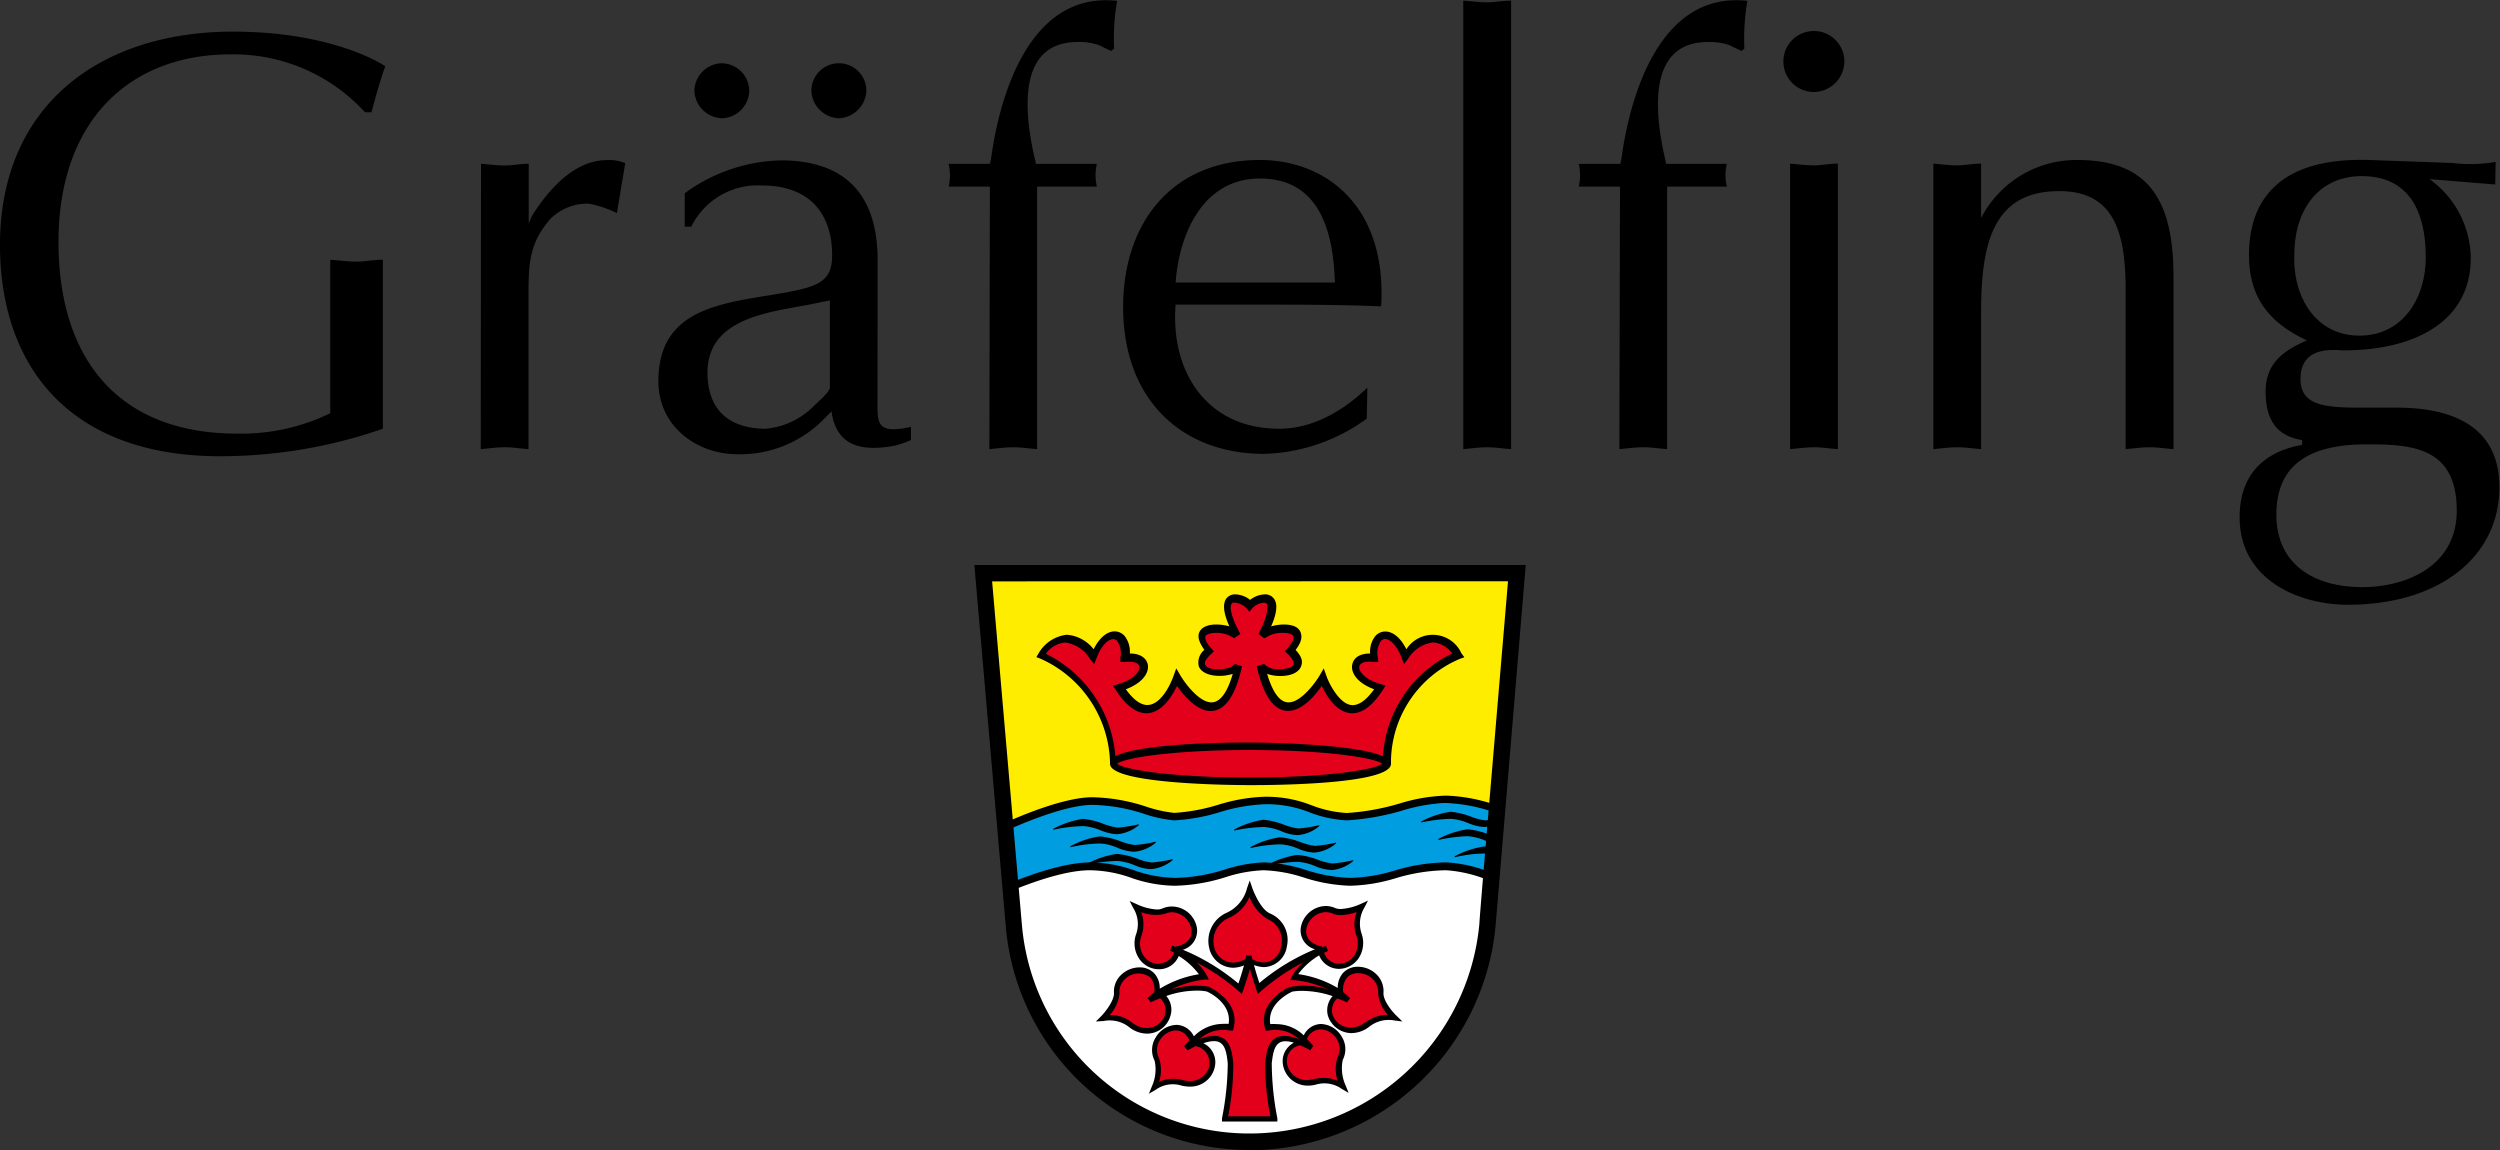
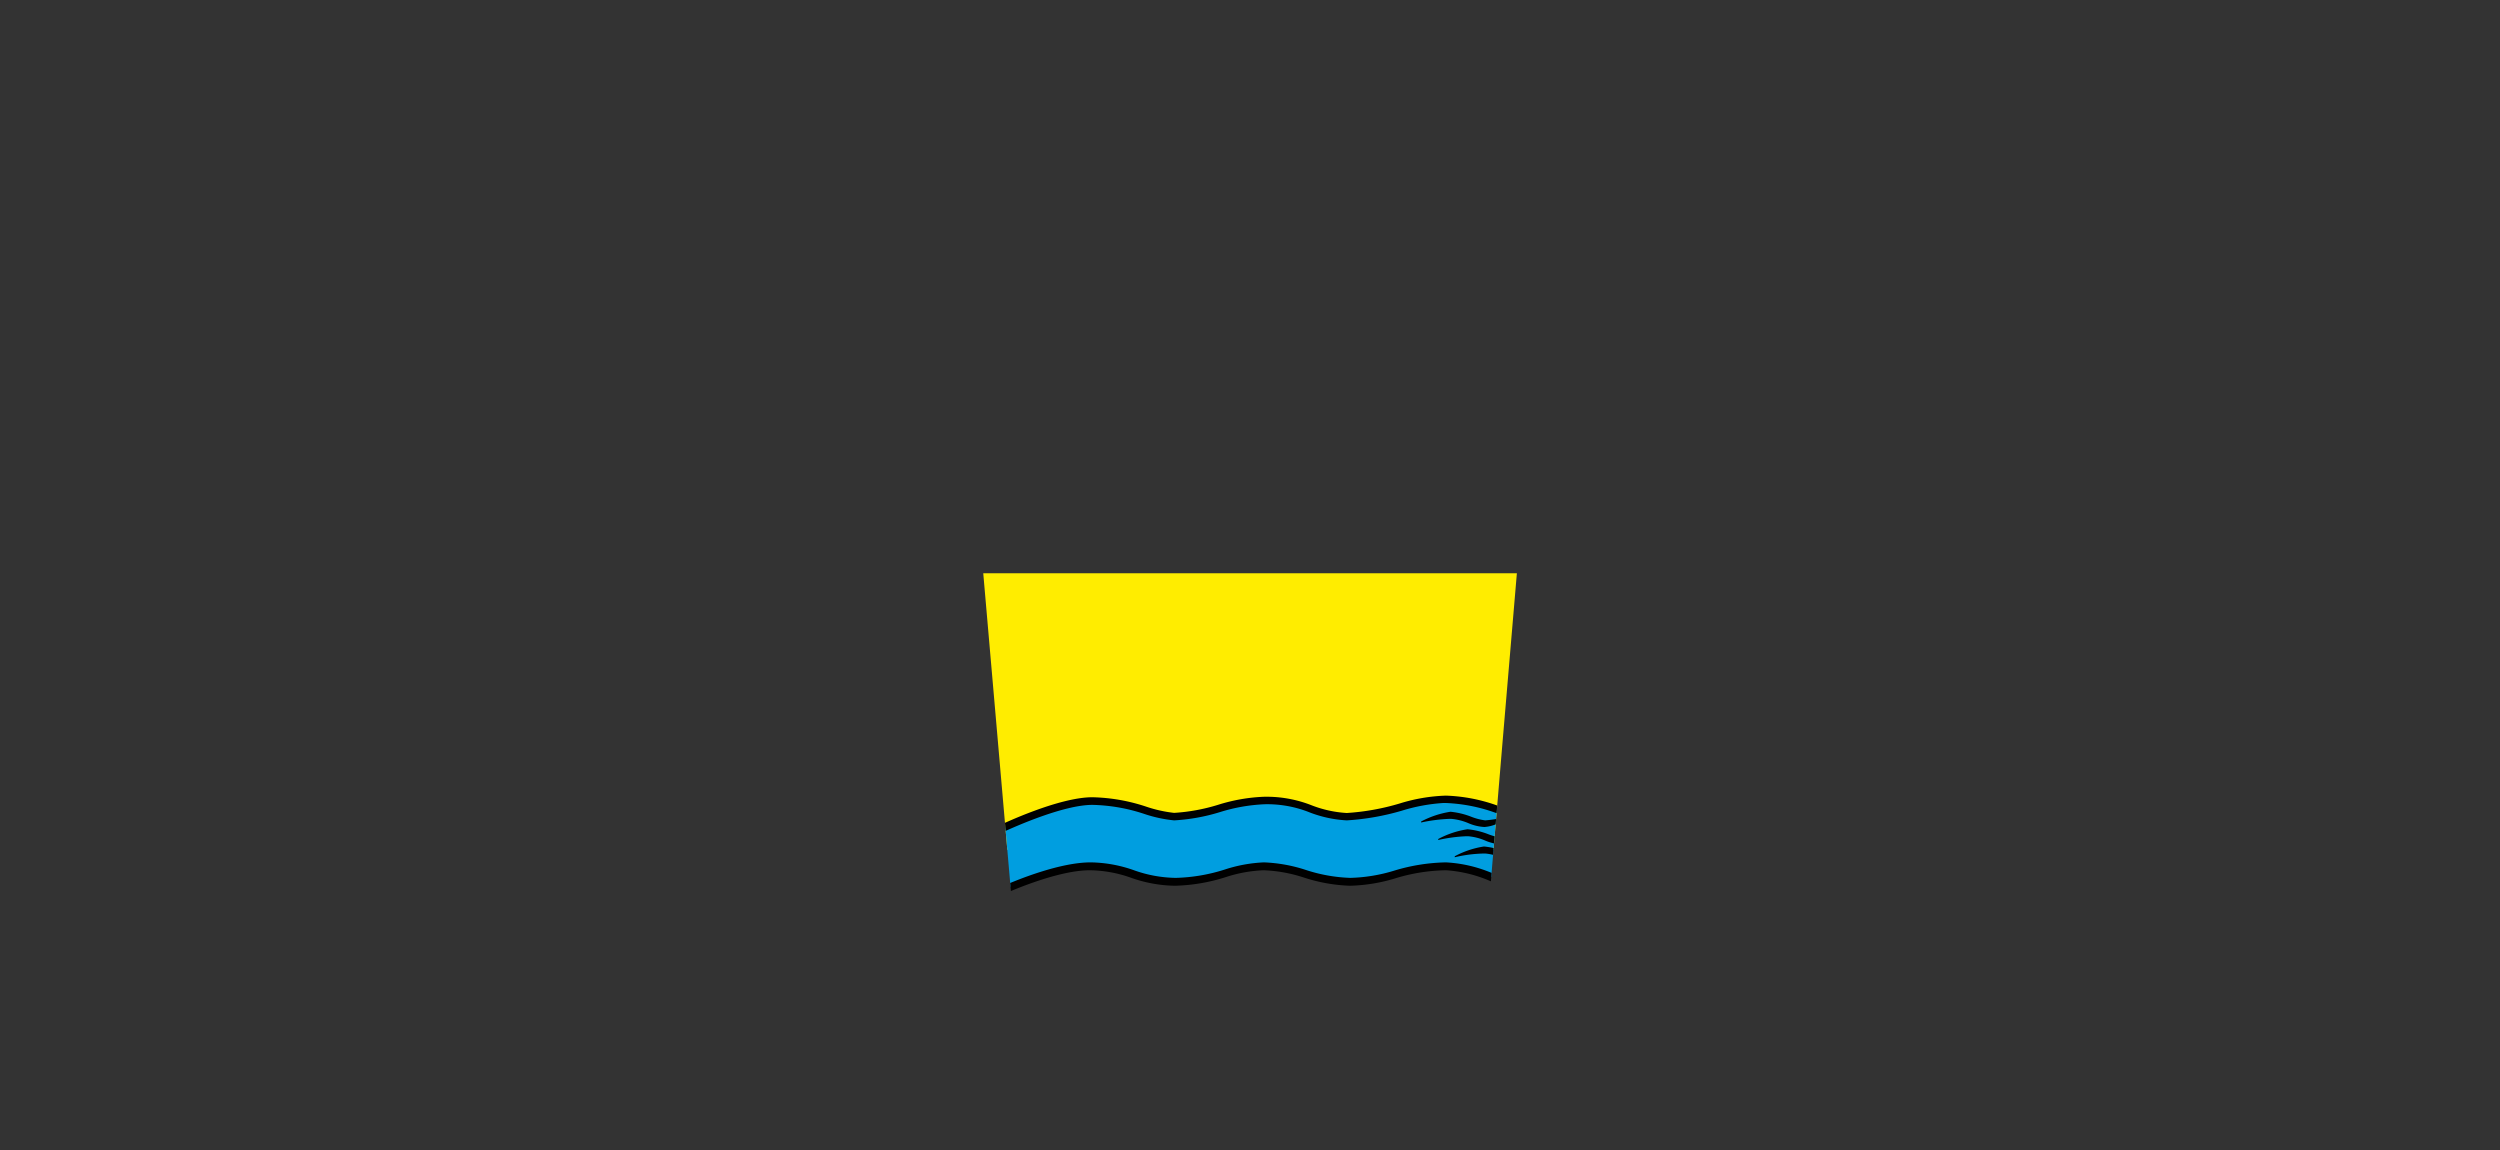
<svg xmlns="http://www.w3.org/2000/svg" viewBox="0 0 200 92">
  <rect x="0" y="0" width="200" height="92" fill="#333333" stroke="none" />
  <defs>
    <style>.a{fill:none;}.b{clip-path:url(#a);}.c{fill:#fff;}.d{clip-path:url(#b);}.e{fill:#ffed00;}.f{fill:#009ee0;}.g{fill:#e3001a;}</style>
    <clipPath id="a" transform="translate(-399.7 -454.32)">
-       <rect class="a" x="399.7" y="454.32" width="200" height="92" />
-     </clipPath>
+       </clipPath>
    <clipPath id="b" transform="translate(-399.7 -454.32)">
      <path class="a" d="M478.36,500.18s2.4,27.6,2.45,28.16a19,19,0,0,0,37.89-.06c0-.54,2.35-28.1,2.35-28.1Z" />
    </clipPath>
  </defs>
  <g class="b">
    <path d="M429.42,463.3c.33-1.24.67-2.48,1.1-3.68-1-.67-5.07-2.77-12.18-2.77-10.61,0-18.64,5.88-18.64,17.06,0,9.7,5.54,16.91,17.63,16.91a39.74,39.74,0,0,0,13-2.2V475.1c-.77,0-1.43.15-2.1.15s-1.44-.1-2.11-.15v12.28a16.29,16.29,0,0,1-7.45,1.63c-9.41,0-14.29-5.88-14.29-15.34,0-9.65,5.64-15,13.76-15a14.24,14.24,0,0,1,10.76,4.63Z" transform="translate(-399.7 -454.32)" />
    <path d="M438.16,490.25c.62-.05,1.24-.15,1.91-.15s1.19.1,1.91.15V477.87c0-2.58.1-4.15,1.77-6.06a4.24,4.24,0,0,1,3.06-1.2,8.83,8.83,0,0,1,2.24.76l.67-4a3.32,3.32,0,0,0-1.48-.24c-2.39,0-4.44,2-6,4.49l-.24.58v-4.78c-.72,0-1.29.14-1.91.14s-1.29-.09-1.91-.14Z" transform="translate(-399.7 -454.32)" />
    <path d="M466.81,463.78a2.3,2.3,0,0,0,2.2-2.2,2.2,2.2,0,0,0-4.4,0,2.29,2.29,0,0,0,2.2,2.2m-9.37,0a2.25,2.25,0,0,0,2.2-2.2,2.23,2.23,0,0,0-2.2-2.2,2.25,2.25,0,0,0-2.19,2.2,2.29,2.29,0,0,0,2.19,2.2m12.47,11.37c0-5.4-2.72-8-7.74-8a13.52,13.52,0,0,0-7.69,2.63v2.68H455a5.92,5.92,0,0,1,5.68-3.3c3.59,0,5.59,2.05,5.59,5.59,0,2.29-1.29,2.58-5.06,3.2-4.49.72-8.84,1.43-8.84,6.88,0,3.54,3,5.83,6.35,5.83a9.4,9.4,0,0,0,7.07-3l.43-.43c.39,2.82,2.44,3.2,4.93,2.77a6.63,6.63,0,0,0,1.43-.48v-1.05c-2.82.62-2.68-.33-2.68-2.19Zm-3.82,10.18c0,.33-.95,1.14-1.29,1.48a6.23,6.23,0,0,1-3.82,1.81c-2.92,0-4.68-1.48-4.68-4.49,0-4.35,4.87-4.82,8.12-5.44l1.67-.34Z" transform="translate(-399.7 -454.32)" />
    <path d="M478.85,490.25c.62-.05,1.24-.15,1.91-.15s1.19.1,1.91.15v-21h4.78a4,4,0,0,1,0-1.82h-4.87c-1.06-4.35-1.44-9.75,3.34-9.75a4.9,4.9,0,0,1,1.67.24l1,.48.24-.19a17.44,17.44,0,0,1,.24-3.82c-6.89-.77-9.37,7.31-10.09,12.66l-.09.38h-3.3a4,4,0,0,1,0,1.82h3.3Z" transform="translate(-399.7 -454.32)" />
    <path d="M509.09,485.33c-1.29,1.24-3.82,3.29-7.07,3.29-5.78,0-8.7-4.58-8.27-9.93h6.74c3.2,0,6.45,0,9.7.14.48-8-4.4-11.71-9.7-11.71-7.12,0-10.94,5.12-10.94,11.76,0,7.4,4.68,11.75,11.28,11.75a14.57,14.57,0,0,0,8.21-2.82Zm-15.34-8.41c.29-4,2.25-8.32,6.74-8.32,4.73,0,5.88,4.16,6,8.32Z" transform="translate(-399.7 -454.32)" />
-     <path d="M516.76,490.25c.62-.05,1.25-.15,1.91-.15s1.2.1,1.92.15V454.37c-.72,0-1.3.14-1.92.14s-1.29-.1-1.91-.14Z" transform="translate(-399.7 -454.32)" />
    <path d="M529.25,490.25c.62-.05,1.24-.15,1.91-.15s1.19.1,1.91.15v-21h4.78a3.74,3.74,0,0,1,0-1.82H533c-1.05-4.35-1.43-9.75,3.35-9.75a4.93,4.93,0,0,1,1.67.24l1,.48.23-.19a18.08,18.08,0,0,1,.24-3.82c-6.88-.77-9.36,7.31-10.08,12.66l-.09.38H526a4,4,0,0,1,0,1.82h3.3Z" transform="translate(-399.7 -454.32)" />
-     <path d="M546.73,467.41c-.72,0-1.29.14-1.91.14s-1.29-.09-1.91-.14v22.84c.62-.05,1.24-.15,1.91-.15s1.19.1,1.91.15Zm.52-8.17a2.44,2.44,0,1,0-2.43,2.44,2.47,2.47,0,0,0,2.43-2.44" transform="translate(-399.7 -454.32)" />
    <path d="M554.37,490.25c.62-.05,1.24-.15,1.91-.15s1.19.1,1.91.15V479.16c0-5.87,1.24-9.55,6.26-9.55,4.49,0,5.3,3.49,5.3,7.93v12.71c.63-.05,1.25-.15,1.91-.15s1.2.1,1.92.15V476.44c0-6.31-2.15-9.32-7.7-9.32a8.57,8.57,0,0,0-7.69,4.64v-4.35c-.72,0-1.29.14-1.91.14s-1.29-.09-1.91-.14Z" transform="translate(-399.7 -454.32)" />
    <path d="M589.24,489.87c3.58,0,7,.33,7,5.3,0,4.49-4.11,6.12-7.55,6.12-4,0-6.88-1.92-6.88-5.79s2.44-5.68,7.41-5.63m10.13-22.6a11.69,11.69,0,0,1-3.44.09l-6.64-.24c-7-.23-9.65,3-9.65,7.6,0,3.54,1.76,5.49,4.63,6.83-1.87.82-3.3,1.82-3.3,4.11,0,2.92,1.53,3.63,2.92,3.87v.38c-3,.53-5,2.34-5,5.79,0,5,4.73,7,8.65,7,7.31,0,12.13-3.82,12.13-9.41,0-4.06-2.63-6.36-8.26-6.36h-3.06c-2.87,0-4.59-.28-4.59-2.29,0-2.77,2.87-2.29,3.44-2.29,5.54,0,10.18-2.2,10.18-7.4a7.87,7.87,0,0,0-3.3-6.3l5.26.43Zm-16.1,7.4c0-3.63,2-6.26,5.39-6.26,3.78,0,5.12,2.82,5.12,6.5,0,3.25-1.82,6.26-5.31,6.26s-5.35-3.11-5.2-6.5" transform="translate(-399.7 -454.32)" />
    <path class="c" d="M478.36,500.18h42.69s-2.3,27.56-2.35,28.1a19,19,0,0,1-37.89.06c-.05-.56-2.45-28.16-2.45-28.16" transform="translate(-399.7 -454.32)" />
    <path class="c" d="M478.36,500.18h42.69s-2.3,27.56-2.35,28.1a19,19,0,0,1-37.89.06c-.05-.56-2.45-28.16-2.45-28.16" transform="translate(-399.7 -454.32)" />
  </g>
  <g class="d">
    <rect class="e" x="75.06" y="41.53" width="48.65" height="26.45" />
    <path class="f" d="M479.8,520.61s4.62-2.21,7.29-2.21c3.17.05,4.6,1.09,6.53,1.24,2.81-.1,4.48-1.24,7.24-1.29,2.95-.09,4,1.19,6.57,1.29,2.86,0,5.82-1.48,7.94-1.38a13.17,13.17,0,0,1,5.62,1.47l-.43,5.58a11,11,0,0,0-5.19-1.7c-3.15,0-4.84,1.24-7.65,1.24-2.62,0-4.52-1.24-6.91-1.24-2.21,0-4.14,1.24-7.05,1.24s-4-1.24-6.81-1.24-7.24,2-7.24,2Z" transform="translate(-399.7 -454.32)" />
    <path d="M480.1,520.81l-.08,4.36c1.19-.52,4.51-1.86,6.93-1.86a10.76,10.76,0,0,1,3.47.63,10.26,10.26,0,0,0,3.34.61,14,14,0,0,0,3.93-.67,11.66,11.66,0,0,1,3.12-.57,12.2,12.2,0,0,1,3.37.61,12.72,12.72,0,0,0,3.54.63,13,13,0,0,0,3.52-.58,15.13,15.13,0,0,1,4.13-.66,10.89,10.89,0,0,1,4.93,1.48l.37-4.88a13.22,13.22,0,0,0-5.31-1.35h-.2a14.3,14.3,0,0,0-3.33.62,19.81,19.81,0,0,1-4.39.77,9.67,9.67,0,0,1-3-.65,9.12,9.12,0,0,0-3.57-.64,14,14,0,0,0-3.58.63,15.24,15.24,0,0,1-3.66.66,10.74,10.74,0,0,1-2.37-.51,14.06,14.06,0,0,0-4.17-.73c-2.29,0-6.14,1.72-7,2.11m-.7,5.31.1-5.7.17-.08c.19-.09,4.72-2.25,7.42-2.25a14.52,14.52,0,0,1,4.34.76,10.59,10.59,0,0,0,2.21.49,15,15,0,0,0,3.5-.64,14,14,0,0,1,3.71-.65h.32a9.81,9.81,0,0,1,3.46.68,9.23,9.23,0,0,0,2.82.62,18.91,18.91,0,0,0,4.23-.76,13.85,13.85,0,0,1,3.7-.63,13.37,13.37,0,0,1,5.76,1.52l.16.1-.48,6.27-.43-.28a10.7,10.7,0,0,0-5-1.64,14.55,14.55,0,0,0-4,.63,13.54,13.54,0,0,1-3.68.61,13.23,13.23,0,0,1-3.7-.66,11.72,11.72,0,0,0-3.21-.58,11.15,11.15,0,0,0-3,.54,14.5,14.5,0,0,1-4.09.7,10.91,10.91,0,0,1-3.52-.64,10.16,10.16,0,0,0-3.29-.6c-2.81,0-7.07,2-7.11,2Z" transform="translate(-399.7 -454.32)" />
    <path d="M518.45,520.48a3.76,3.76,0,0,1-1.31-.32,4.48,4.48,0,0,0-1.33-.33h-.18a12.93,12.93,0,0,0-2.24.29l0-.08a7.42,7.42,0,0,1,2.35-.78,6.2,6.2,0,0,1,1.66.4,4.72,4.72,0,0,0,1.12.29,10.92,10.92,0,0,0,1.67-.27l0,.08a3,3,0,0,1-1.74.72" transform="translate(-399.7 -454.32)" />
    <path d="M519.79,521.87a3.81,3.81,0,0,1-1.31-.32,4.33,4.33,0,0,0-1.33-.33H517a12.21,12.21,0,0,0-2.24.3l0-.08a7.25,7.25,0,0,1,2.34-.78,6.18,6.18,0,0,1,1.67.4,4.72,4.72,0,0,0,1.12.29,10.72,10.72,0,0,0,1.66-.27l0,.07a3,3,0,0,1-1.75.73" transform="translate(-399.7 -454.32)" />
    <path d="M521.14,523.25a3.8,3.8,0,0,1-1.31-.31,4.2,4.2,0,0,0-1.33-.34,11,11,0,0,0-2.42.3l0-.08a7.25,7.25,0,0,1,2.34-.78,6.12,6.12,0,0,1,1.66.4,4.84,4.84,0,0,0,1.12.29,10.92,10.92,0,0,0,1.67-.27l0,.07a3.12,3.12,0,0,1-1.75.72" transform="translate(-399.7 -454.32)" />
  </g>
  <g class="b">
    <path d="M479.07,500.83c.37,4.32,2.34,26.95,2.38,27.45A18.26,18.26,0,0,0,499.75,545a18.47,18.47,0,0,0,18.3-16.78c0-.49,1.93-23.09,2.29-27.4Zm20.68,45.49a19.55,19.55,0,0,1-19.59-17.92c-.05-.56-2.45-28.17-2.45-28.17l-.06-.71h44.11l-.06.71s-2.3,27.57-2.35,28.11a19.79,19.79,0,0,1-19.6,18" transform="translate(-399.7 -454.32)" />
    <path class="g" d="M512.06,506.84c-1-2.49-2.73-2-2.49.1-2-.24-2.08,1.63.46,2.37-2.78,4.32-4.58-.79-4.58-.79s-3.43,5.82-5-1c.45,1,4.45.84,2.37-1.15,1.94-2.23-1.63-1.94-2.28-1.2,2-3.76-.41-3.14-1-2.41-.64-.73-3-1.36-1,2.41-.65-.75-4.22-1-2.28,1.2-2.08,2,1.92,2.17,2.38,1.15-1.54,6.85-5,1-5,1s-1.8,5.11-4.58.8c2.54-.75,2.49-2.62.45-2.38.24-2.13-1.53-2.59-2.49-.09-2.47-3.14-4.22-.1-4.22-.1a9.62,9.62,0,0,1,5.75,8.49l.1,0a.26.26,0,0,0-.09.17c0,.78,4.9,1.4,10.94,1.4s10.94-.62,10.94-1.4a.33.33,0,0,0-.18-.24l.18-.06a9.38,9.38,0,0,1,5.73-8.38s-1.75-3.05-4.22.09" transform="translate(-399.7 -454.32)" />
    <path class="g" d="M510.16,533.78c.13-2.16-3.46-2.72-3.22-.08l-.08.06a8,8,0,0,0-3.67-1.28,5.56,5.56,0,0,1,2.16-2c.7,2.18,3.76,1.08,3.08-1.3a2.65,2.65,0,0,1,.23-2.28s-1.44.67-2.22.34c-2-.86-3.74,2.32-1.17,3a.88.88,0,0,0,.05.15,16.64,16.64,0,0,0-5,3,22.31,22.31,0,0,1-.63-2.2c2.65,1.49,3.87-2.56,1.52-3.54-.93-.38-1.55-2.18-1.55-2.18a3.18,3.18,0,0,1-1.76,2.09c-2.68,1.42-.94,5.11,1.62,3.63-.15.66-.44,1.52-.67,2.2a16.72,16.72,0,0,0-4.94-3,1.42,1.42,0,0,1,.05-.16c2.57-.68.81-3.86-1.18-3-.77.33-2.21-.34-2.21-.34a2.68,2.68,0,0,1,.23,2.28c-.69,2.38,2.37,3.49,3.08,1.3a5.33,5.33,0,0,1,2.1,2,8.11,8.11,0,0,0-3.64,1.32l-.08-.06c.24-2.65-3.35-2.08-3.22.08.05.84-1.08,2-1.08,2a2.71,2.71,0,0,1,2.23.57c2,1.43,4-1,2.37-2.38a7,7,0,0,1,3.69-.49s2.39,1,1.88,3.06a3.15,3.15,0,0,0-3,1.07c-.88-2.29-3.81-.42-2.87,1.47.37.76-.22,2.24-.22,2.24a2.67,2.67,0,0,1,2.26-.36c2.44.57,3.38-2.63,1.05-3.17,2.46-1.11,2.64.37,2.78,1.56a24.07,24.07,0,0,1-.46,4.47h3.9a23.22,23.22,0,0,1-.46-4.47c.14-1.16.31-2.61,2.61-1.63-2.27.57-1.33,3.72,1.09,3.16a2.65,2.65,0,0,1,2.27.35s-.59-1.48-.22-2.23c.94-1.89-2-3.75-2.87-1.5a3,3,0,0,0-2.91-1c-.51-2.06,1.88-3.06,1.88-3.06a7,7,0,0,1,3.68.48c-1.66,1.43.39,3.82,2.36,2.39a2.67,2.67,0,0,1,2.23-.56s-1.13-1.13-1.08-2" transform="translate(-399.7 -454.32)" />
    <path d="M508.88,536.13a1.85,1.85,0,0,1-1.12.4,1.52,1.52,0,0,1-1.46-1.06,1.26,1.26,0,0,1,.39-1.28c.25.1.5.19.77.32l.25-.35a5.83,5.83,0,0,0-.55-.46v0a1.52,1.52,0,0,1,.31-1.18,1.2,1.2,0,0,1,.88-.35,1.66,1.66,0,0,1,1.21.52,1.42,1.42,0,0,1,.39,1.1,3,3,0,0,0,.78,1.72,2.9,2.9,0,0,0-1.84.64m-6-2.89s-2.56,1.1-2,3.31l.05.2.2,0a3.52,3.52,0,0,1,.63-.06,2.71,2.71,0,0,1,1.84.74,3.32,3.32,0,0,0-1.16-.26c-1.28,0-1.43,1.24-1.53,2.15a20.8,20.8,0,0,0,.41,4.28h-3.38a20.9,20.9,0,0,0,.41-4.29c-.11-.9-.25-2.14-1.54-2.14a3.37,3.37,0,0,0-1.16.26,2.77,2.77,0,0,1,1.85-.74,3.34,3.34,0,0,1,.62.06l.21,0,.05-.2c.55-2.21-2-3.3-2-3.32a6.79,6.79,0,0,0-3,.23,8.08,8.08,0,0,1,2.7-.8l.32,0-.14-.28a3.8,3.8,0,0,0-.86-1.09,16.9,16.9,0,0,1,3.4,2.32l.24.21.15-.43c.16-.49.35-1.05.5-1.57.17.62.38,1.27.52,1.69l.1.31.25-.22a17.07,17.07,0,0,1,3.39-2.31,4.4,4.4,0,0,0-.91,1.13l-.14.29.32,0a8.24,8.24,0,0,1,2.7.74,6.24,6.24,0,0,0-3-.2m2.42,3.4a1.58,1.58,0,0,1,1.29.78,1.42,1.42,0,0,1,.07,1.44,3,3,0,0,0,0,1.89,2.66,2.66,0,0,0-1.07-.23,3.63,3.63,0,0,0-.87.11,2.22,2.22,0,0,1-.51.06,1.57,1.57,0,0,1-1.61-1.41,1.29,1.29,0,0,1,1.06-1.37c.25.11.52.24.81.4l.25-.35-.51-.55a1.18,1.18,0,0,1,1.05-.77m-8.82,2.73a1.57,1.57,0,0,1-1.62,1.4,2.35,2.35,0,0,1-.51-.06,2.81,2.81,0,0,0-1.94.13,2.92,2.92,0,0,0,0-1.89,1.46,1.46,0,0,1,.07-1.45,1.61,1.61,0,0,1,1.29-.78,1.19,1.19,0,0,1,1.07.81q-.22.22-.42.45l.27.34.64-.34a1.32,1.32,0,0,1,1.11,1.39m-3.55-3.9a1.52,1.52,0,0,1-1.46,1.06,1.9,1.9,0,0,1-1.13-.4,2.78,2.78,0,0,0-1.77-.64h-.06a3,3,0,0,0,.78-1.73,1.36,1.36,0,0,1,.39-1.09,1.54,1.54,0,0,1,2.09-.17,1.51,1.51,0,0,1,.3,1.18v0a4.36,4.36,0,0,0-.53.45l.24.35a8.1,8.1,0,0,1,.77-.33,1.27,1.27,0,0,1,.38,1.28m5.45-4.13a1.59,1.59,0,0,1-1.52-1.27,2,2,0,0,1,1.17-2.3,3.22,3.22,0,0,0,1.66-1.69,3.56,3.56,0,0,0,1.46,1.79,1.86,1.86,0,0,1,1.08,2.14,1.49,1.49,0,0,1-1.4,1.32,2.13,2.13,0,0,1-.92-.27l-.06-.29h-.43a2.74,2.74,0,0,1-.05.28,2.15,2.15,0,0,1-1,.29m-5.93.11a1.53,1.53,0,0,1-1.19-.61,1.77,1.77,0,0,1-.22-1.6,2.78,2.78,0,0,0,0-1.94,3.14,3.14,0,0,0,1.88.14,1.44,1.44,0,0,1,.6-.13,1.65,1.65,0,0,1,1.54,1.38c.09.64-.32,1.13-1.11,1.34l-.13,0v.06l-.31-.12-.16.4.32.17a1.29,1.29,0,0,1-1.19.87m13-1.39-.12,0c-.79-.21-1.2-.7-1.12-1.34a1.64,1.64,0,0,1,1.55-1.38,1.44,1.44,0,0,1,.6.13,1.58,1.58,0,0,0,.61.11,4.15,4.15,0,0,0,1.27-.25,2.77,2.77,0,0,0,0,1.94,1.8,1.8,0,0,1-.23,1.6,1.49,1.49,0,0,1-1.19.6,1.27,1.27,0,0,1-1.18-.87l.31-.16-.16-.41-.3.12Zm5.94,5.53c-.3-.29-1.05-1.19-1-1.8a1.89,1.89,0,0,0-.51-1.42,2.15,2.15,0,0,0-1.53-.66,1.6,1.6,0,0,0-1.2.5,1.77,1.77,0,0,0-.42,1.2,8.5,8.5,0,0,0-3.16-1.11,5.7,5.7,0,0,1,1.67-1.5,1.72,1.72,0,0,0,1.57,1.08,1.94,1.94,0,0,0,1.54-.78,2.23,2.23,0,0,0,.3-2,2.48,2.48,0,0,1,.21-2.12l.29-.56-.57.26a4.53,4.53,0,0,1-1.6.41,1.13,1.13,0,0,1-.44-.07,1.91,1.91,0,0,0-.77-.17,2.07,2.07,0,0,0-2,1.76,1.56,1.56,0,0,0,1.14,1.7,16.94,16.94,0,0,0-4.45,2.7c-.13-.39-.3-.93-.43-1.44a2.35,2.35,0,0,0,.8.17,1.92,1.92,0,0,0,1.83-1.66,2.29,2.29,0,0,0-1.34-2.63c-.69-.28-1.26-1.57-1.43-2.05l-.2-.59-.21.59a2.94,2.94,0,0,1-1.66,2,2.46,2.46,0,0,0-1.38,2.78,2,2,0,0,0,1.94,1.61,2.37,2.37,0,0,0,.85-.19c-.13.46-.29,1-.45,1.45a17.05,17.05,0,0,0-4.44-2.7,1.58,1.58,0,0,0,1.13-1.7,2.05,2.05,0,0,0-2-1.76,1.9,1.9,0,0,0-.77.16,1.15,1.15,0,0,1-.44.08,4.45,4.45,0,0,1-1.6-.42l-.58-.26.29.56a2.42,2.42,0,0,1,.22,2.12,2.2,2.2,0,0,0,.3,2,1.92,1.92,0,0,0,1.53.78A1.7,1.7,0,0,0,494,530.8a5.84,5.84,0,0,1,1.61,1.46,8.65,8.65,0,0,0-3.13,1.16,1.76,1.76,0,0,0-.42-1.21,1.6,1.6,0,0,0-1.2-.5,2.15,2.15,0,0,0-1.53.66,1.84,1.84,0,0,0-.51,1.42c0,.61-.72,1.51-1,1.8l-.45.45L488,536a2.51,2.51,0,0,1,2.07.52,2.33,2.33,0,0,0,1.38.49,1.94,1.94,0,0,0,1.87-1.38A1.65,1.65,0,0,0,493,534a7.55,7.55,0,0,1,2.42-.43,4.12,4.12,0,0,1,.78.06c.08,0,2.06.9,1.79,2.6a4,4,0,0,0-.49,0,3.28,3.28,0,0,0-2.29,1,1.58,1.58,0,0,0-1.39-.92,2,2,0,0,0-1.66,1,1.89,1.89,0,0,0-.09,1.87,3.27,3.27,0,0,1-.22,2.05l-.24.59.55-.32a2.34,2.34,0,0,1,2.1-.32,3.36,3.36,0,0,0,.61.07,2,2,0,0,0,2.05-1.81,1.68,1.68,0,0,0-.95-1.66,2.77,2.77,0,0,1,.84-.17c.84,0,1,.73,1.11,1.77a23.13,23.13,0,0,1-.46,4.4l0,.26h4.43l0-.25a23.5,23.5,0,0,1-.45-4.42c.12-1,.27-1.75,1.1-1.75a2.26,2.26,0,0,1,.67.12,1.66,1.66,0,0,0-.89,1.63,2,2,0,0,0,2,1.8,2.54,2.54,0,0,0,.61-.07,2.4,2.4,0,0,1,2.11.33l.55.32-.24-.59a3.34,3.34,0,0,1-.23-2.05,1.87,1.87,0,0,0-.09-1.87,2,2,0,0,0-1.66-1,1.56,1.56,0,0,0-1.37.91,3.18,3.18,0,0,0-2.18-.9,2.81,2.81,0,0,0-.5,0c-.27-1.72,1.71-2.57,1.76-2.6a4.62,4.62,0,0,1,.82-.06,7.77,7.77,0,0,1,2.41.42,1.69,1.69,0,0,0-.37,1.59,2,2,0,0,0,1.88,1.37,2.38,2.38,0,0,0,1.38-.48,2.51,2.51,0,0,1,2.07-.53l.62.08Z" transform="translate(-399.7 -454.32)" />
    <path d="M489.06,521.06a3.87,3.87,0,0,1-1.32-.32,4.48,4.48,0,0,0-1.33-.33,12.08,12.08,0,0,0-2.44.29l0-.08a7.45,7.45,0,0,1,2.36-.79,6.29,6.29,0,0,1,1.68.41,4.72,4.72,0,0,0,1.12.29,10.88,10.88,0,0,0,1.68-.27l0,.07a3.11,3.11,0,0,1-1.76.73" transform="translate(-399.7 -454.32)" />
    <path d="M490.41,522.46a3.87,3.87,0,0,1-1.32-.32,4.13,4.13,0,0,0-1.33-.34h-.18a11.49,11.49,0,0,0-2.25.3l0-.08a7,7,0,0,1,2.36-.79,6.27,6.27,0,0,1,1.67.4,4.9,4.9,0,0,0,1.13.29,9.76,9.76,0,0,0,1.67-.27l0,.08a3,3,0,0,1-1.76.73" transform="translate(-399.7 -454.32)" />
    <path d="M491.77,523.85a3.6,3.6,0,0,1-1.32-.32,4.47,4.47,0,0,0-1.34-.33,12.06,12.06,0,0,0-2.43.29l0-.08a7.51,7.51,0,0,1,2.36-.78,6.33,6.33,0,0,1,1.68.4,4.72,4.72,0,0,0,1.12.29,10.88,10.88,0,0,0,1.68-.27l0,.07a3.11,3.11,0,0,1-1.76.73" transform="translate(-399.7 -454.32)" />
    <path d="M503.51,521.13a3.6,3.6,0,0,1-1.32-.32,4.47,4.47,0,0,0-1.34-.33,11.94,11.94,0,0,0-2.43.29l0-.08a7.27,7.27,0,0,1,2.36-.79,6.23,6.23,0,0,1,1.67.41,4.9,4.9,0,0,0,1.13.29,10.92,10.92,0,0,0,1.67-.27l0,.07a3,3,0,0,1-1.75.73" transform="translate(-399.7 -454.32)" />
    <path d="M504.86,522.53a3.81,3.81,0,0,1-1.32-.32,4.19,4.19,0,0,0-1.34-.34H502a11.64,11.64,0,0,0-2.26.3l0-.08a7.12,7.12,0,0,1,2.36-.79,6.18,6.18,0,0,1,1.67.4,4.9,4.9,0,0,0,1.13.29,9.75,9.75,0,0,0,1.68-.27l0,.08a3.11,3.11,0,0,1-1.76.73" transform="translate(-399.7 -454.32)" />
-     <path d="M506.21,523.92a3.65,3.65,0,0,1-1.32-.32,4.4,4.4,0,0,0-1.33-.33h-.18a12.38,12.38,0,0,0-2.25.3l0-.08a7.33,7.33,0,0,1,2.35-.78,6.24,6.24,0,0,1,1.68.4,4.9,4.9,0,0,0,1.13.29,10.92,10.92,0,0,0,1.67-.27l0,.07a3.07,3.07,0,0,1-1.76.73" transform="translate(-399.7 -454.32)" />
    <path d="M510.28,514.81c-2.15-1-9.69-1.09-10.67-1.09s-8.55,0-10.68,1.1a10,10,0,0,0-5.56-8.2,2.11,2.11,0,0,1,1.53-.9,2.75,2.75,0,0,1,2,1.31l.33.42.2-.5c.42-1.11,1-1.5,1.31-1.5a.43.43,0,0,1,.34.16,1.65,1.65,0,0,1,.25,1.29l0,.38.38,0c.66-.08,1.11.08,1.15.39s-.38,1-1.73,1.39l-.39.11.22.34c.8,1.24,1.63,1.87,2.45,1.87,1.23,0,2.07-1.39,2.45-2.18.51.71,1.56,2,2.69,2s2-1.21,2.51-3.58l-.58-.19c-.09.21-.61.43-1.28.44s-1-.16-1.09-.38.11-.5.49-.86l.21-.21-.2-.22c-.56-.64-.5-.91-.47-1s.38-.25.79-.25a2.47,2.47,0,0,1,1.5.43l.5-.34c-.95-1.75-.79-2.28-.71-2.4s.06-.11.25-.11a1.52,1.52,0,0,1,.95.45l.24.28.23-.29a1.37,1.37,0,0,1,.9-.43c.2,0,.26.08.27.11s.24.66-.69,2.39l.49.35a2.4,2.4,0,0,1,1.5-.44c.42,0,.73.1.8.25s.09.34-.48,1l-.19.22.21.2c.38.36.56.68.49.87s-.55.37-1.09.37a1.57,1.57,0,0,1-1.28-.43l-.58.19c.53,2.37,1.38,3.57,2.51,3.57s2.18-1.25,2.69-2c.38.8,1.21,2.19,2.44,2.19.83,0,1.65-.63,2.45-1.87l.22-.35-.39-.11c-1.34-.39-1.77-1.06-1.72-1.39s.5-.47,1.15-.39l.38,0-.05-.38a1.7,1.7,0,0,1,.25-1.28.45.45,0,0,1,.34-.17c.34,0,.89.4,1.32,1.5l.19.5.33-.42a2.75,2.75,0,0,1,2-1.31,2.13,2.13,0,0,1,1.53.89,9.78,9.78,0,0,0-5.54,8.2m-10.67,1.72c-6.16,0-10.07-.63-10.6-1.1.53-.46,4.44-1.1,10.6-1.1s10.07.64,10.6,1.1c-.53.47-4.44,1.1-10.6,1.1m16.94-9.94a2.51,2.51,0,0,0-4.4-.32c-.45-.9-1.06-1.42-1.69-1.42a1.06,1.06,0,0,0-.79.36,2,2,0,0,0-.42,1.4h0c-1,0-1.38.48-1.44.94-.09.62.42,1.43,1.76,1.92-.6.84-1.18,1.27-1.72,1.27-1,0-1.87-1.68-2.09-2.32l-.22-.62-.33.57c-.36.6-1.49,2.15-2.49,2.15-.82,0-1.36-1.11-1.71-2.28a3.26,3.26,0,0,0,1.06.17c.84,0,1.46-.28,1.65-.76s0-.84-.43-1.33c.43-.56.56-1,.39-1.42s-.65-.61-1.35-.61a3.84,3.84,0,0,0-1,.15c.44-1,.53-1.71.27-2.15a.87.87,0,0,0-.8-.41,2,2,0,0,0-1.15.44,2,2,0,0,0-1.17-.44.87.87,0,0,0-.78.4c-.25.44-.16,1.15.29,2.16a3.92,3.92,0,0,0-1.05-.15c-.69,0-1.17.22-1.35.61s0,.85.4,1.42a1.29,1.29,0,0,0-.44,1.33c.19.47.81.75,1.66.75a3.48,3.48,0,0,0,1.05-.16c-.34,1.17-.88,2.28-1.7,2.28-1,0-2.14-1.56-2.49-2.16l-.33-.56-.22.61c-.23.65-1,2.32-2.1,2.32-.53,0-1.12-.43-1.71-1.26,1.33-.5,1.85-1.3,1.76-1.93-.06-.45-.48-.93-1.44-.93h0a2.06,2.06,0,0,0-.42-1.4,1.06,1.06,0,0,0-.8-.37c-.62,0-1.23.53-1.68,1.43a3,3,0,0,0-2.15-1.16,3,3,0,0,0-2.25,1.48l-.18.31.34.13a9.37,9.37,0,0,1,5.55,8.21v.19h0c0,1.66,10.09,1.71,11.24,1.71s11.24,0,11.24-1.71c0,0,0,0,0-.08h0v-.2a9,9,0,0,1,5.53-8.12l.34-.12Z" transform="translate(-399.7 -454.32)" />
  </g>
</svg>